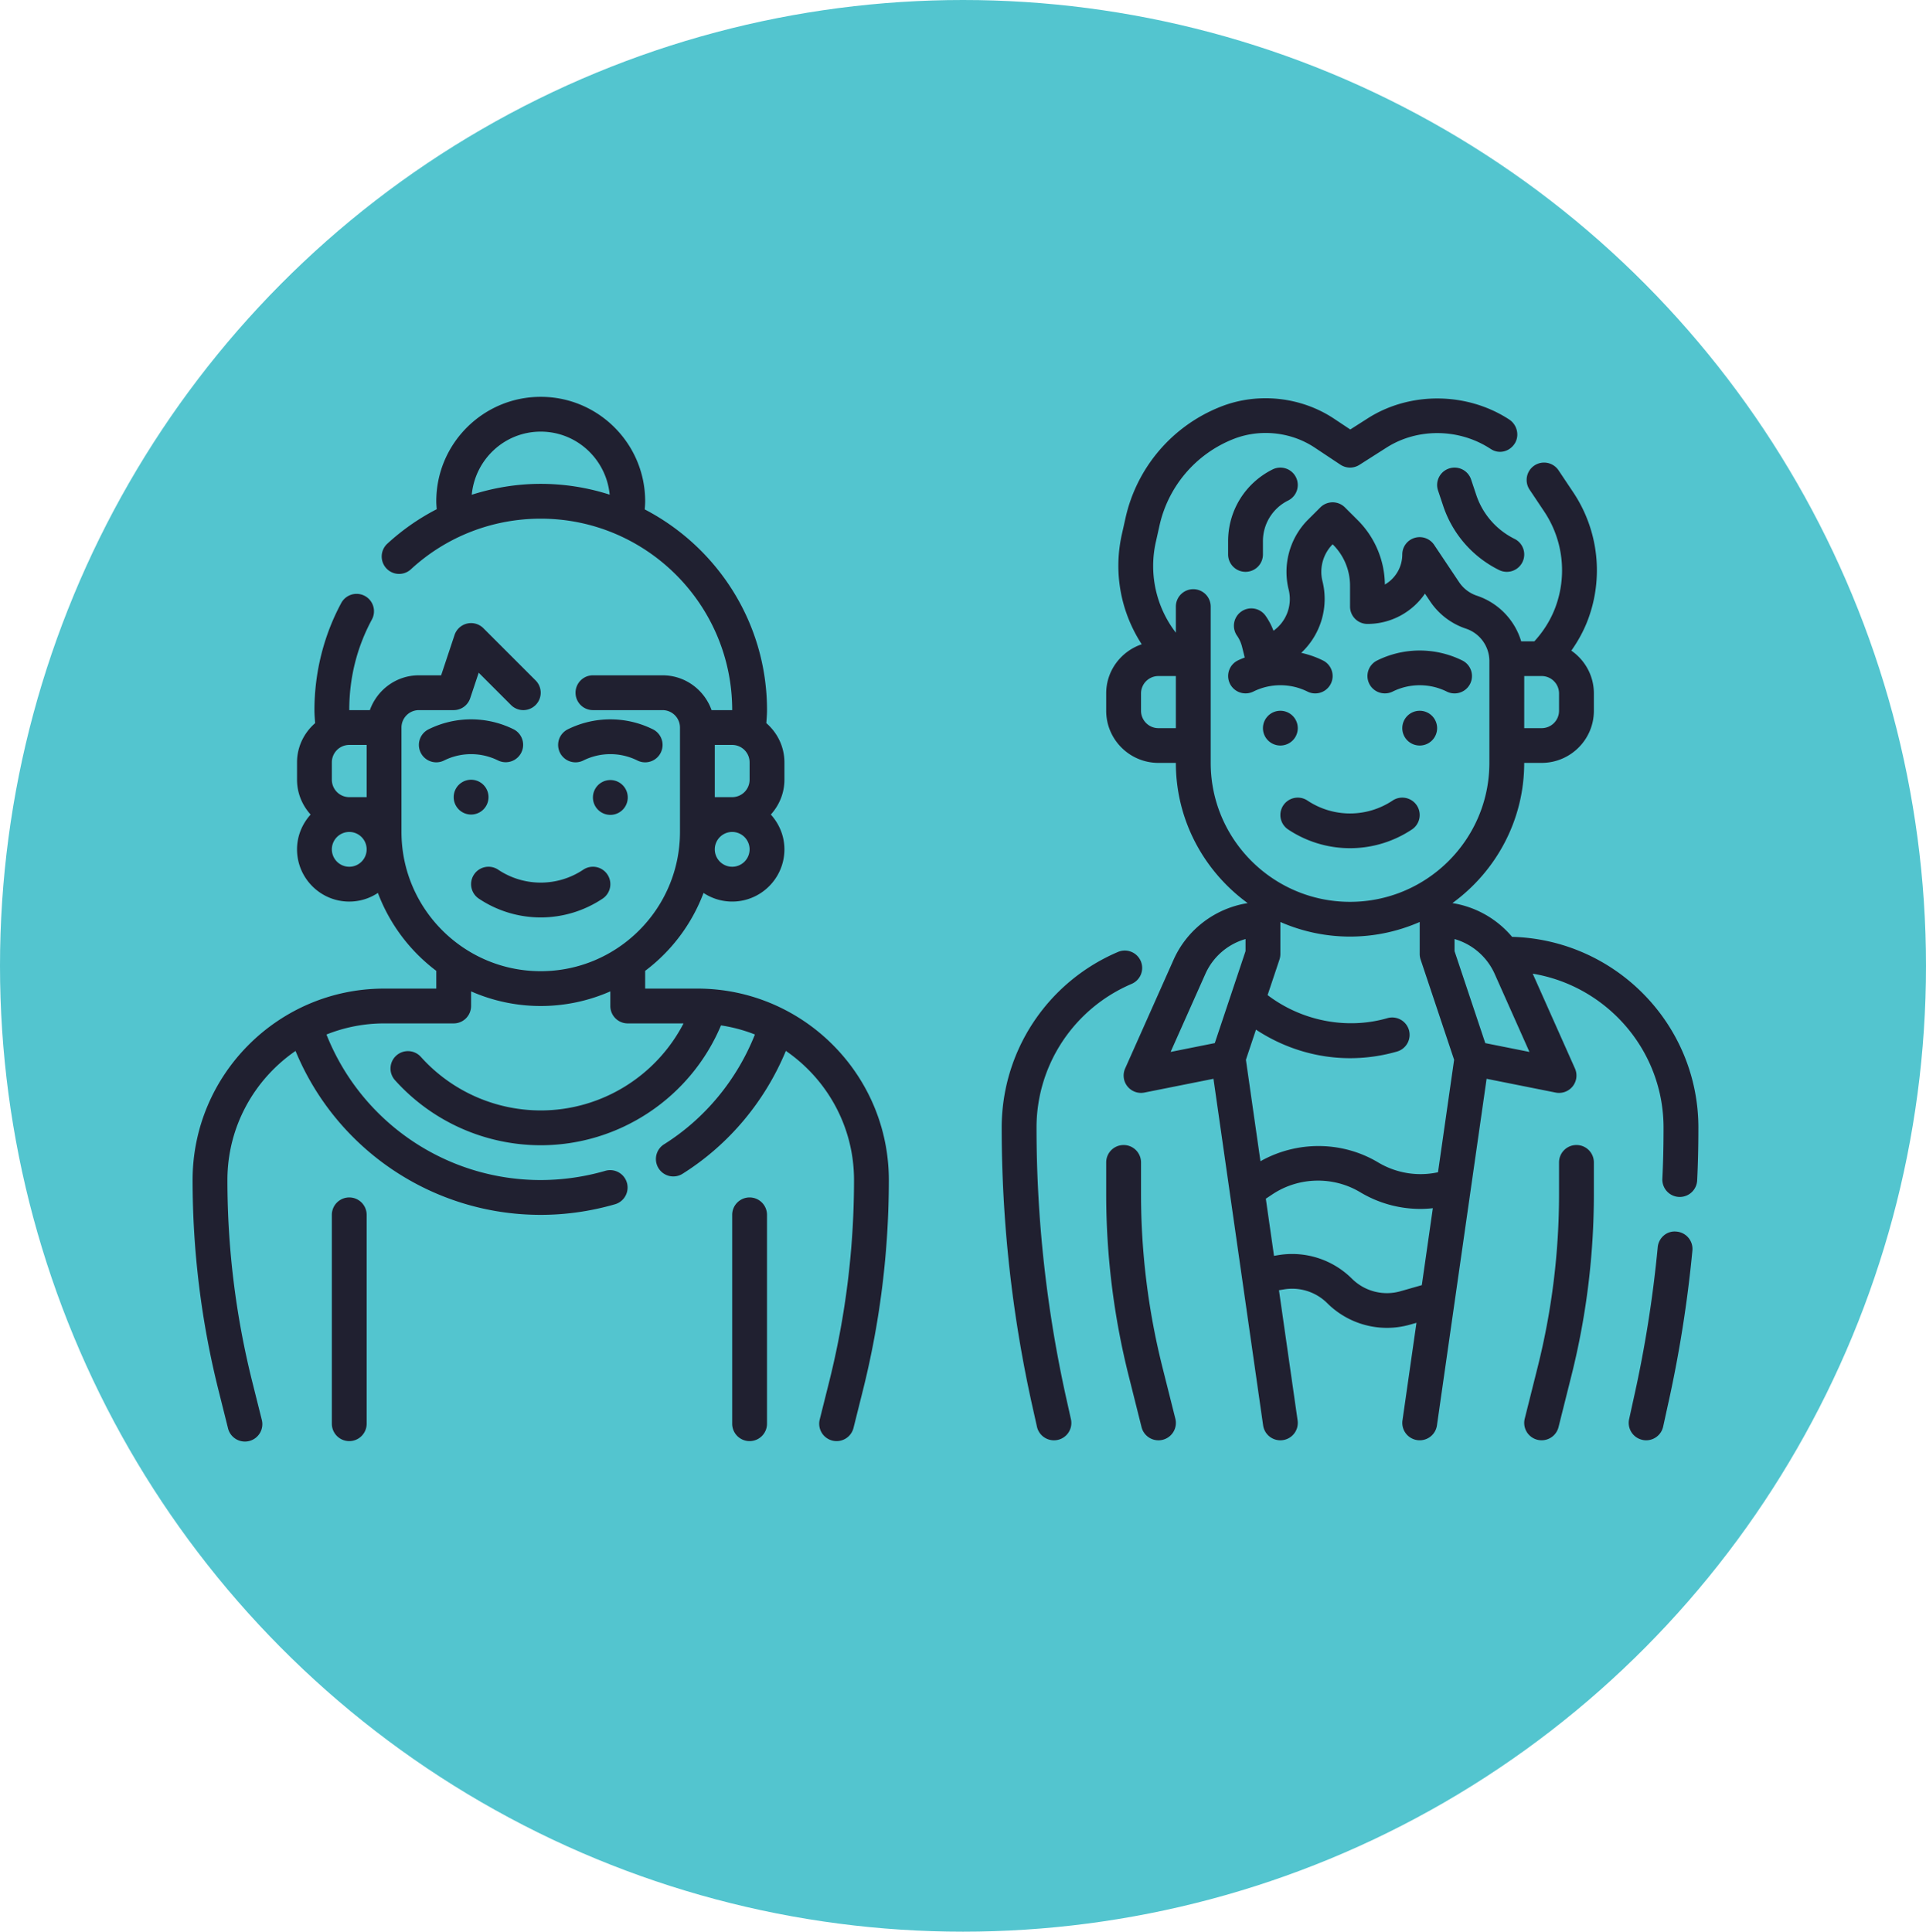
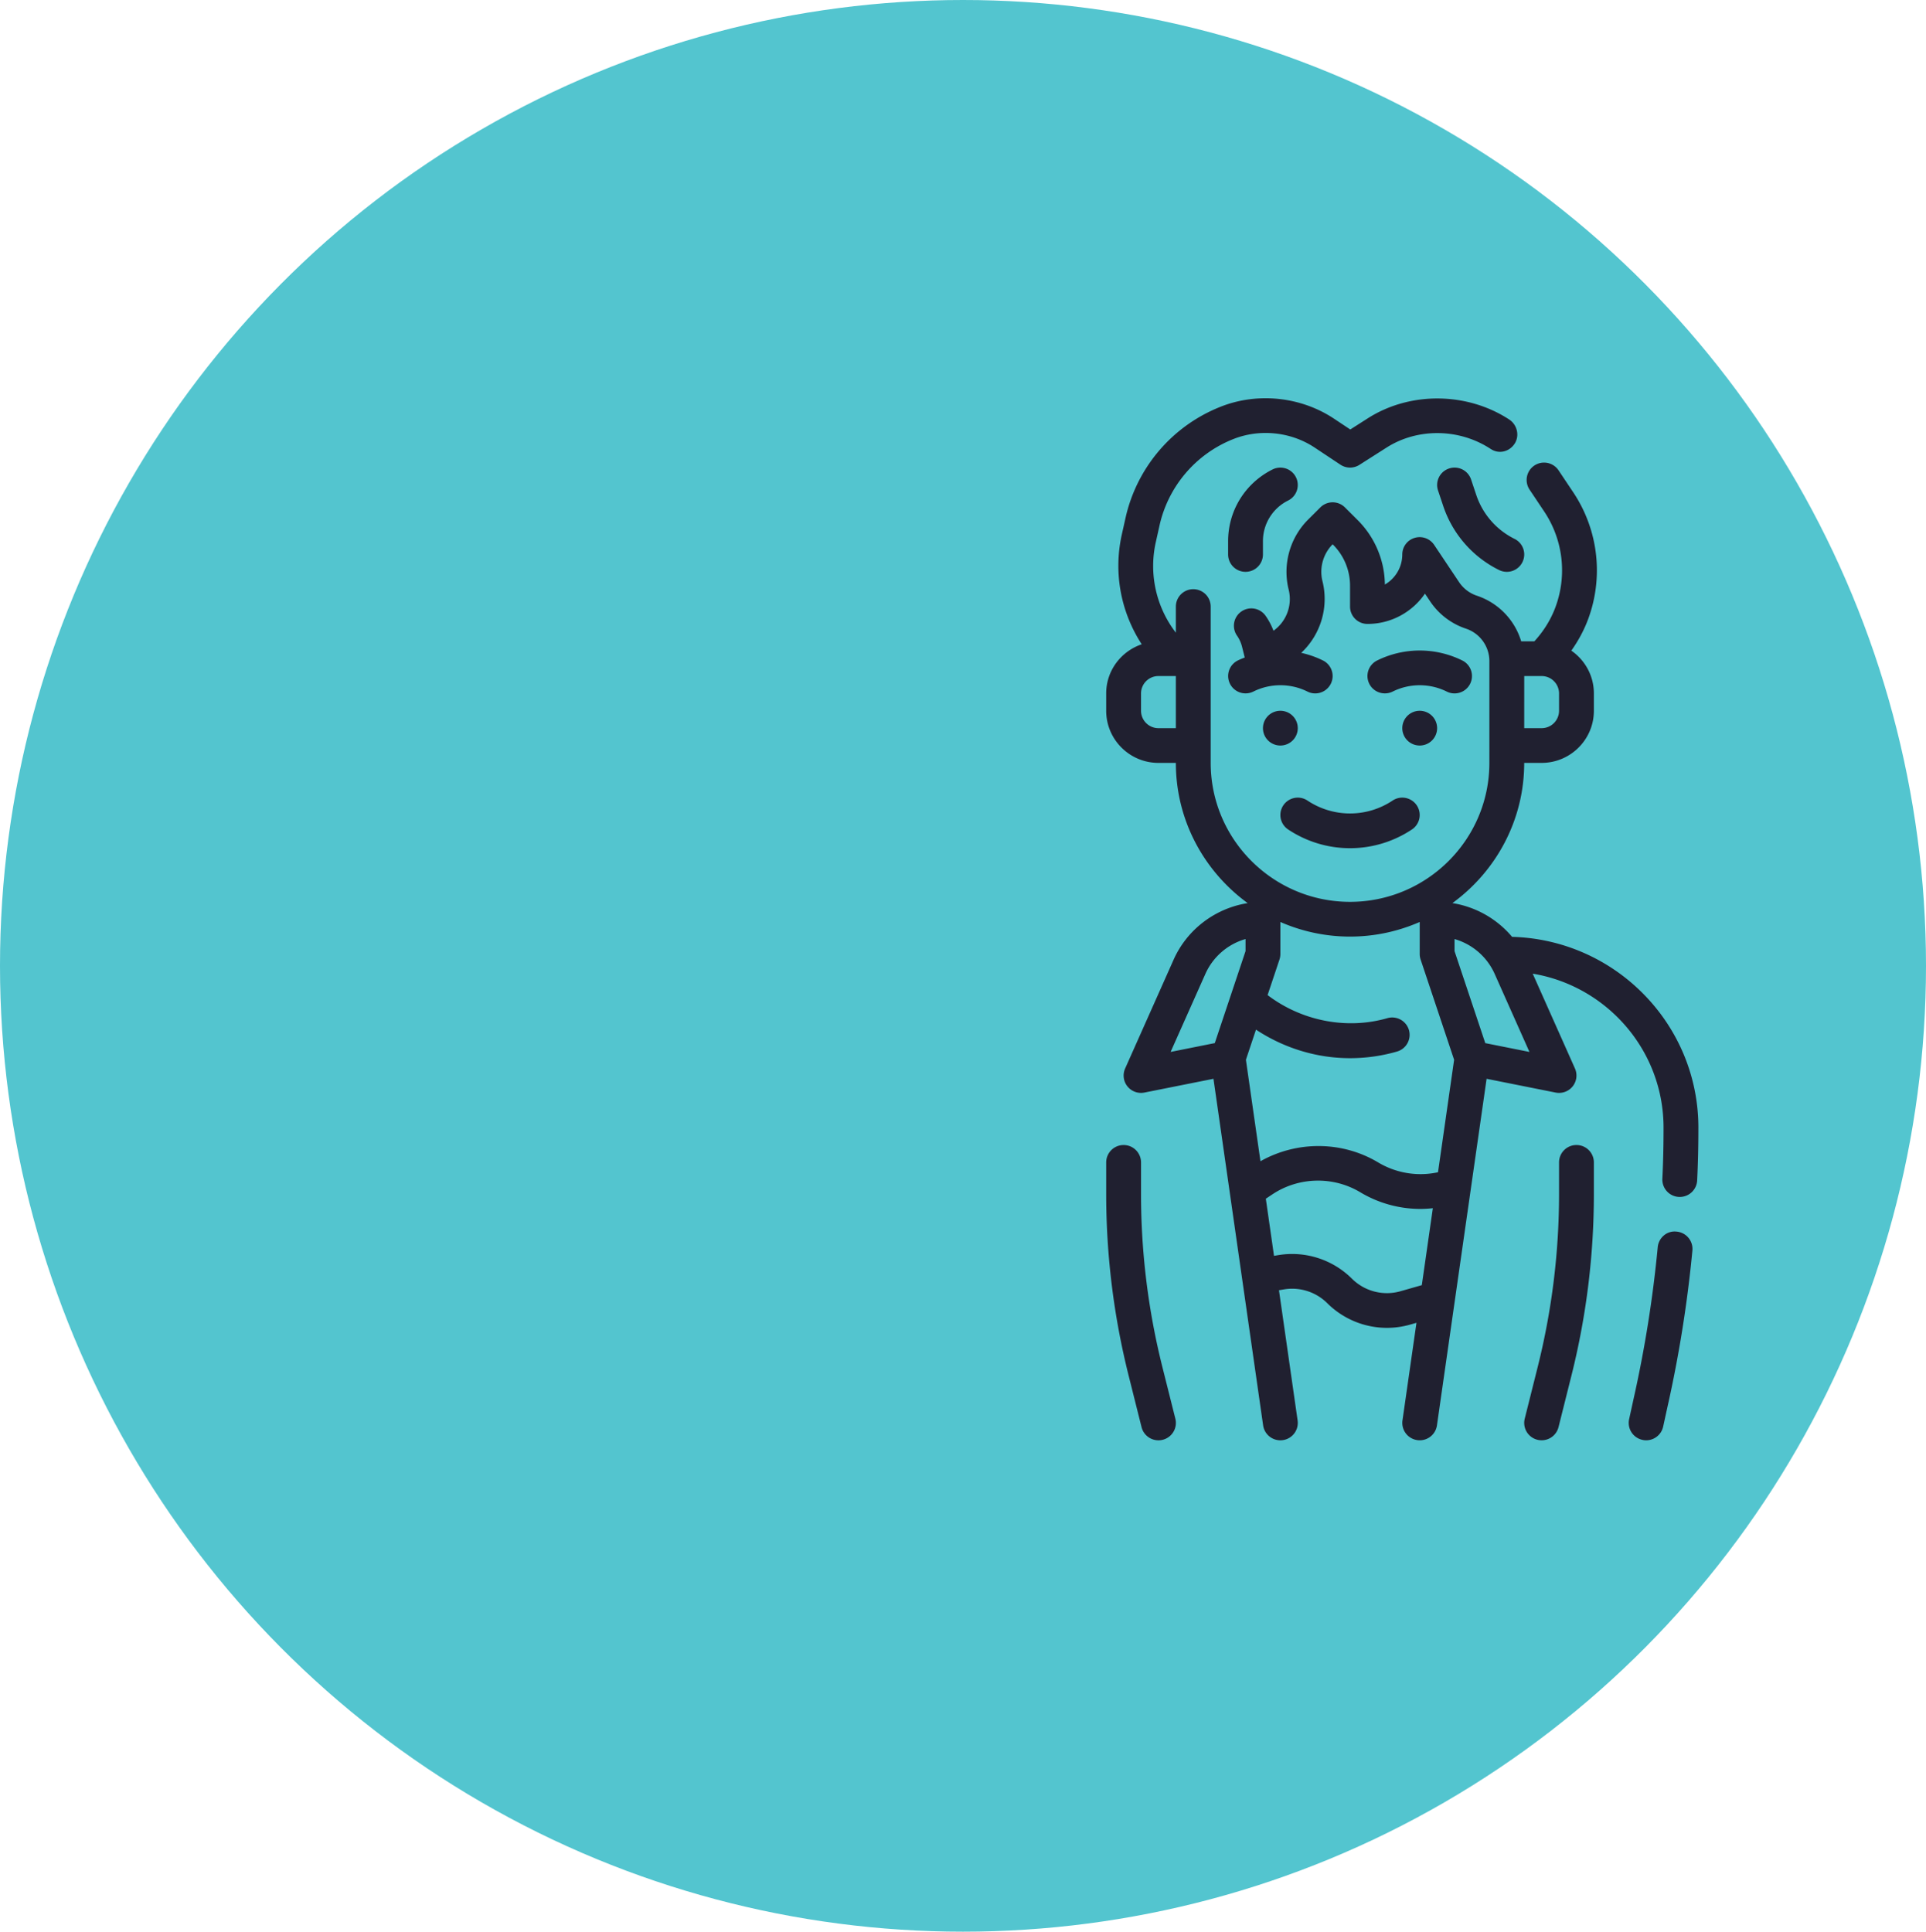
<svg xmlns="http://www.w3.org/2000/svg" width="330" height="331" fill="none">
  <ellipse cx="165" cy="165.5" rx="165" ry="165.5" fill="#53C5CF" />
-   <path d="M119.489 169.4h-8.947v-3.04a29.894 29.894 0 0010.003-13.351 8.89 8.89 0 004.909 1.479c4.933 0 8.947-4.014 8.947-8.947 0-2.3-.897-4.378-2.326-5.965 1.431-1.587 2.326-3.666 2.326-5.965v-2.982c0-2.69-1.217-5.079-3.102-6.72.054-.736.12-1.47.12-2.227 0-14.954-8.524-27.93-20.952-34.395.036-.469.075-.936.075-1.393 0-9.868-8.026-17.894-17.894-17.894-9.869 0-17.895 8.026-17.895 17.894 0 .448.039.904.075 1.36a38.604 38.604 0 00-8.416 5.869 2.982 2.982 0 104.035 4.39c6.057-5.57 13.937-8.636 22.2-8.636 18.089 0 32.807 14.717 32.807 32.806h-3.531c-1.234-3.463-4.515-5.965-8.399-5.965h-11.929a2.982 2.982 0 100 5.965h11.929a2.986 2.986 0 012.983 2.982v17.895c0 13.156-10.703 23.859-23.86 23.859-13.155 0-23.858-10.703-23.858-23.859v-17.895a2.986 2.986 0 012.982-2.982h5.965c1.285 0 2.422-.82 2.828-2.04l1.458-4.369 5.531 5.534a2.977 2.977 0 004.217 0 2.977 2.977 0 000-4.216l-8.947-8.948a2.985 2.985 0 00-4.94 1.167l-2.298 6.907h-3.814c-3.883 0-7.163 2.502-8.399 5.965h-3.53c0-5.527 1.303-10.748 3.88-15.526a2.982 2.982 0 00-5.252-2.828c-3.006 5.577-4.593 11.924-4.593 18.354 0 .758.065 1.491.12 2.228-1.886 1.64-3.103 4.03-3.103 6.719v2.983c0 2.299.898 4.377 2.326 5.964-1.431 1.587-2.326 3.666-2.326 5.965 0 4.933 4.014 8.947 8.948 8.947a8.854 8.854 0 004.908-1.482 29.92 29.92 0 0010.003 13.352v3.042h-8.947C47.718 169.401 33 184.119 33 202.208c0 12.123 1.491 24.229 4.428 35.976l1.626 6.498a2.983 2.983 0 105.786-1.446l-1.625-6.498a142.421 142.421 0 01-4.25-34.531c0-9.174 4.632-17.281 11.672-22.123 6.994 16.913 23.505 28.088 42.01 28.088 4.27 0 8.552-.611 12.728-1.816a2.985 2.985 0 002.039-3.692 2.987 2.987 0 00-3.692-2.04 39.998 39.998 0 01-11.076 1.583c-16.27 0-30.757-9.95-36.709-24.939a26.66 26.66 0 019.866-1.903h11.93a2.981 2.981 0 002.982-2.982v-2.508a29.623 29.623 0 0023.859 0v2.508a2.981 2.981 0 002.983 2.982h9.561c-4.683 9.046-14.092 14.912-24.473 14.912a27.602 27.602 0 01-20.53-9.173 2.986 2.986 0 00-4.212-.229 2.982 2.982 0 00-.233 4.211 33.584 33.584 0 0024.975 11.156c13.528 0 25.694-8.185 30.892-20.537 2.018.307 3.963.829 5.81 1.56-3.072 7.728-8.5 14.354-15.509 18.78a2.982 2.982 0 103.185 5.04c7.889-4.983 14.047-12.376 17.626-21.011 7.044 4.847 11.679 12.956 11.679 22.133 0 11.634-1.429 23.253-4.25 34.53l-1.626 6.499a2.978 2.978 0 002.172 3.617 2.985 2.985 0 003.615-2.169l1.625-6.498a148.458 148.458 0 004.429-35.98c0-18.088-14.718-32.806-32.807-32.806h.003zM80.831 84.778c.57-6.05 5.618-10.816 11.816-10.816 6.194 0 11.237 4.76 11.816 10.802a38.613 38.613 0 00-11.816-1.855c-4.062 0-8.035.662-11.816 1.87zm47.605 45.851v2.982a2.986 2.986 0 01-2.982 2.983h-2.982v-8.948h2.982a2.986 2.986 0 012.982 2.983zm-2.982 17.894a2.985 2.985 0 01-2.982-2.982 2.986 2.986 0 012.982-2.983 2.986 2.986 0 012.982 2.983 2.985 2.985 0 01-2.982 2.982zm-62.63-11.929h-2.982a2.986 2.986 0 01-2.983-2.983v-2.982a2.986 2.986 0 012.983-2.983h2.982v8.948zm-2.982 11.929a2.986 2.986 0 01-2.983-2.982 2.986 2.986 0 012.983-2.983 2.987 2.987 0 012.982 2.983 2.986 2.986 0 01-2.982 2.982z" fill="#202030" />
-   <path d="M107.559 136.594a2.983 2.983 0 11-5.965-.001 2.983 2.983 0 015.965.001zm-23.858 0a2.982 2.982 0 11-5.964 0 2.982 2.982 0 015.964 0zm1.656 12.43a2.98 2.98 0 00-4.137.826 2.981 2.981 0 00.825 4.137 19.084 19.084 0 0010.602 3.22c3.692 0 7.382-1.073 10.602-3.22a2.98 2.98 0 00.826-4.137 2.98 2.98 0 00-4.137-.826 13.108 13.108 0 01-14.582 0zm25.181-18.395a2.984 2.984 0 001.339-5.652 16.403 16.403 0 00-14.6 0 2.982 2.982 0 00-1.332 4.002 2.977 2.977 0 004.002 1.333 10.399 10.399 0 019.26 0c.426.216.883.317 1.33.317h.001zm-25.188-.314a2.985 2.985 0 002.67-5.339 16.409 16.409 0 00-14.6 0 2.983 2.983 0 00-1.332 4.003 2.978 2.978 0 004.002 1.332 10.4 10.4 0 019.26.004zm43.086 74.873a2.982 2.982 0 00-2.983 2.983v35.788a2.982 2.982 0 105.965 0v-35.788a2.982 2.982 0 00-2.982-2.983zm-68.594 0a2.982 2.982 0 00-2.983 2.983v35.788a2.982 2.982 0 105.965 0v-35.788a2.982 2.982 0 00-2.982-2.983zm134.049-36.594a2.97 2.97 0 001.567-3.905 2.976 2.976 0 00-3.918-1.562c-12.095 5.163-19.911 16.982-19.911 30.102 0 16.015 1.766 32.064 5.249 47.699l.792 3.542a2.979 2.979 0 002.909 2.333 2.972 2.972 0 002.915-3.619l-.791-3.543a213.973 213.973 0 01-5.106-46.413c0-10.736 6.395-20.405 16.294-24.634z" fill="#202030" />
  <path d="M259.08 160.533a16.8 16.8 0 00-10.226-5.783c7.439-5.414 12.303-14.156 12.303-24.026h2.985c4.936 0 8.952-4.006 8.952-8.929v-2.976c0-3.036-1.533-5.715-3.862-7.328 1.165-1.649 2.137-3.417 2.85-5.319a24.075 24.075 0 00-2.519-21.806l-2.522-3.774a2.989 2.989 0 00-4.14-.824 2.975 2.975 0 00-.826 4.129l2.522 3.773a18.137 18.137 0 011.895 16.418c-.806 2.148-2.027 4.092-3.596 5.806h-2.256a11.829 11.829 0 00-7.592-7.818 5.92 5.92 0 01-3.042-2.312l-4.279-6.399a2.99 2.99 0 00-3.348-1.195 2.964 2.964 0 00-2.112 2.84 5.948 5.948 0 01-2.984 5.151 15.836 15.836 0 00-4.679-11.058l-2.161-2.155a2.985 2.985 0 00-4.219 0l-2.092 2.086c-3.128 3.12-4.404 7.717-3.333 11.994a6.679 6.679 0 01-2.602 7.054 11.52 11.52 0 00-1.346-2.553 2.987 2.987 0 00-4.154-.747 2.973 2.973 0 00-.746 4.143c.397.569.684 1.205.857 1.887l.465 1.857c-.4.161-.806.315-1.194.509a2.972 2.972 0 00-1.334 3.994 2.993 2.993 0 004.005 1.33 10.432 10.432 0 019.266 0 2.9 2.9 0 001.327.318 2.986 2.986 0 002.674-1.647 2.974 2.974 0 00-1.334-3.994 16.18 16.18 0 00-3.73-1.31c3.309-3.096 4.76-7.791 3.638-12.277a6.71 6.71 0 011.745-6.328l.048.05a9.922 9.922 0 012.93 7.067v3.557a2.98 2.98 0 002.984 2.976c4.089 0 7.702-2.057 9.854-5.191l.895 1.336a11.91 11.91 0 006.118 4.659 5.878 5.878 0 014.026 5.523v14.512l-.002 2.971c0 13.129-10.71 23.811-23.875 23.811-13.164 0-23.874-10.682-23.874-23.811v-26.787a2.98 2.98 0 00-2.984-2.976 2.98 2.98 0 00-2.984 2.976v4.477a18.723 18.723 0 01-3.432-15.54l.63-2.822a20.809 20.809 0 0112.621-14.804c4.541-1.813 9.881-1.27 13.973 1.452l4.399 2.923a2.992 2.992 0 003.261.033l4.65-2.961c5.294-3.372 12.399-3.31 17.78.197.012.005.092.062.108.065 1.382.898 3.155.451 4.053-.927.895-1.375.435-3.261-.941-4.154-7.195-4.69-16.95-4.825-24.208-.2l-3.008 1.918-2.778-1.846c-5.712-3.797-13.158-4.566-19.506-2.026a26.752 26.752 0 00-16.229 19.036l-.631 2.822c-1.468 6.587-.17 13.307 3.408 18.82-3.526 1.201-6.087 4.499-6.087 8.419v2.976c0 4.923 4.017 8.929 8.953 8.929h2.984c0 9.87 4.864 18.611 12.305 24.029-5.548.878-10.373 4.488-12.698 9.709l-8.298 18.628a2.966 2.966 0 00.397 3.068 2.983 2.983 0 002.911 1.056l11.826-2.359 8.508 59.39a2.982 2.982 0 003.379 2.527 2.98 2.98 0 002.531-3.37l-3.196-22.316.874-.147a8.526 8.526 0 017.4 2.367 14.497 14.497 0 0010.234 4.227c1.325 0 2.661-.185 3.968-.557l1.084-.307-2.397 16.732a2.98 2.98 0 002.957 3.399 2.98 2.98 0 002.949-2.554l8.508-59.39 11.826 2.36a2.994 2.994 0 002.916-1.058 2.97 2.97 0 00.397-3.068l-7.239-16.25c12.697 2.118 22.418 13.128 22.418 26.387 0 3.161-.066 6.018-.203 8.751a2.98 2.98 0 002.982 3.125 2.983 2.983 0 002.979-2.827c.141-2.828.21-5.79.21-9.049 0-17.748-14.24-32.209-31.92-32.694zm8.046-38.737a2.984 2.984 0 01-2.984 2.977h-2.982l.003-8.929h2.979a2.984 2.984 0 012.984 2.976v2.976zm-68.638 2.977a2.985 2.985 0 01-2.985-2.977v-2.976a2.984 2.984 0 012.985-2.976h2.984v8.929h-2.984zm32.827 35.715c4.243 0 8.278-.902 11.937-2.503v5.48c0 .319.05.636.152.94l5.744 17.191-2.76 19.277-.236.048a14.135 14.135 0 01-10.009-1.729c-6.193-3.706-13.947-3.72-20.177-.208l-2.492-17.388 1.726-5.163c4.786 3.157 10.375 4.889 16.115 4.889 2.727 0 5.434-.383 8.052-1.137a2.977 2.977 0 002.038-3.687 2.987 2.987 0 00-3.694-2.033c-6.968 2.012-14.695.48-20.523-3.953l2.041-6.104c.098-.307.148-.624.148-.943v-5.48a29.707 29.707 0 0011.937 2.504l.001-.001zm-24.785 6.39c.003 0 .003 0 0 0a10.792 10.792 0 016.879-5.97v2.072l-5.268 15.759-7.568 1.513 5.957-13.374zm33.442 54.377a8.496 8.496 0 01-8.342-2.156 14.531 14.531 0 00-12.605-4.03l-.737.123-1.403-9.789 1.124-.747c4.506-3 10.419-3.142 15.059-.357a20.03 20.03 0 0010.305 2.854c.71 0 1.42-.045 2.13-.122l-1.889 13.185-3.642 1.039zm14.516-42.512l-5.268-15.76v-2.072a10.788 10.788 0 016.876 5.97l5.959 13.372-7.567-1.51zm32.795 32.299c-1.65-.206-3.097 1.044-3.249 2.681a208.89 208.89 0 01-4.125 25.923l-.775 3.542a2.972 2.972 0 002.279 3.539c.212.054.427.075.638.075 1.373 0 2.609-.95 2.913-2.342l.773-3.531a215.339 215.339 0 004.238-26.647 2.978 2.978 0 00-2.692-3.241v.001z" fill="#202030" />
  <path d="M252.929 84.777l-.874-2.616a2.985 2.985 0 00-3.776-1.882 2.972 2.972 0 00-1.886 3.766l.874 2.616a18.942 18.942 0 009.573 11.01 2.985 2.985 0 004.006-1.331 2.975 2.975 0 00-1.333-3.995 12.992 12.992 0 01-6.584-7.568zm-34.886-4.337c-4.7 2.35-7.619 7.06-7.619 12.296v2.273a2.98 2.98 0 002.984 2.977 2.98 2.98 0 002.984-2.977v-2.273a7.75 7.75 0 014.318-6.97 2.972 2.972 0 001.334-3.994 2.988 2.988 0 00-4.001-1.332zm28.193 44.333a2.98 2.98 0 01-2.984 2.976 2.98 2.98 0 01-2.984-2.976 2.98 2.98 0 012.984-2.977 2.98 2.98 0 012.984 2.977zm-23.875 0a2.98 2.98 0 01-2.984 2.976 2.98 2.98 0 01-2.984-2.976 2.98 2.98 0 012.984-2.977 2.98 2.98 0 012.984 2.977zm1.658 12.405a2.986 2.986 0 00-4.139.824 2.974 2.974 0 00.826 4.128 19.127 19.127 0 0021.217 0 2.973 2.973 0 00.826-4.128 2.987 2.987 0 00-4.139-.824 13.145 13.145 0 01-14.591 0zm25.198-18.358a2.987 2.987 0 002.674-1.646 2.973 2.973 0 00-1.334-3.994 16.454 16.454 0 00-14.608 0 2.972 2.972 0 00-1.334 3.994c.737 1.471 2.532 2.059 4.005 1.33a10.432 10.432 0 019.266 0 2.95 2.95 0 001.331.316zm20.893 77.384a2.98 2.98 0 00-2.985 2.977v5.443c0 9.968-1.229 19.924-3.653 29.597l-2.226 8.881a2.976 2.976 0 002.173 3.608 2.984 2.984 0 003.617-2.165l2.226-8.881a127.804 127.804 0 003.832-31.04v-5.444a2.98 2.98 0 00-2.985-2.976h.001zm-70.953 38.019a121.857 121.857 0 01-3.653-29.597v-5.444a2.98 2.98 0 00-2.985-2.976 2.98 2.98 0 00-2.984 2.976v5.444c0 10.452 1.29 20.896 3.832 31.04l2.226 8.881a2.984 2.984 0 003.621 2.167 2.978 2.978 0 002.173-3.608l-2.23-8.883z" fill="#202030" />
</svg>